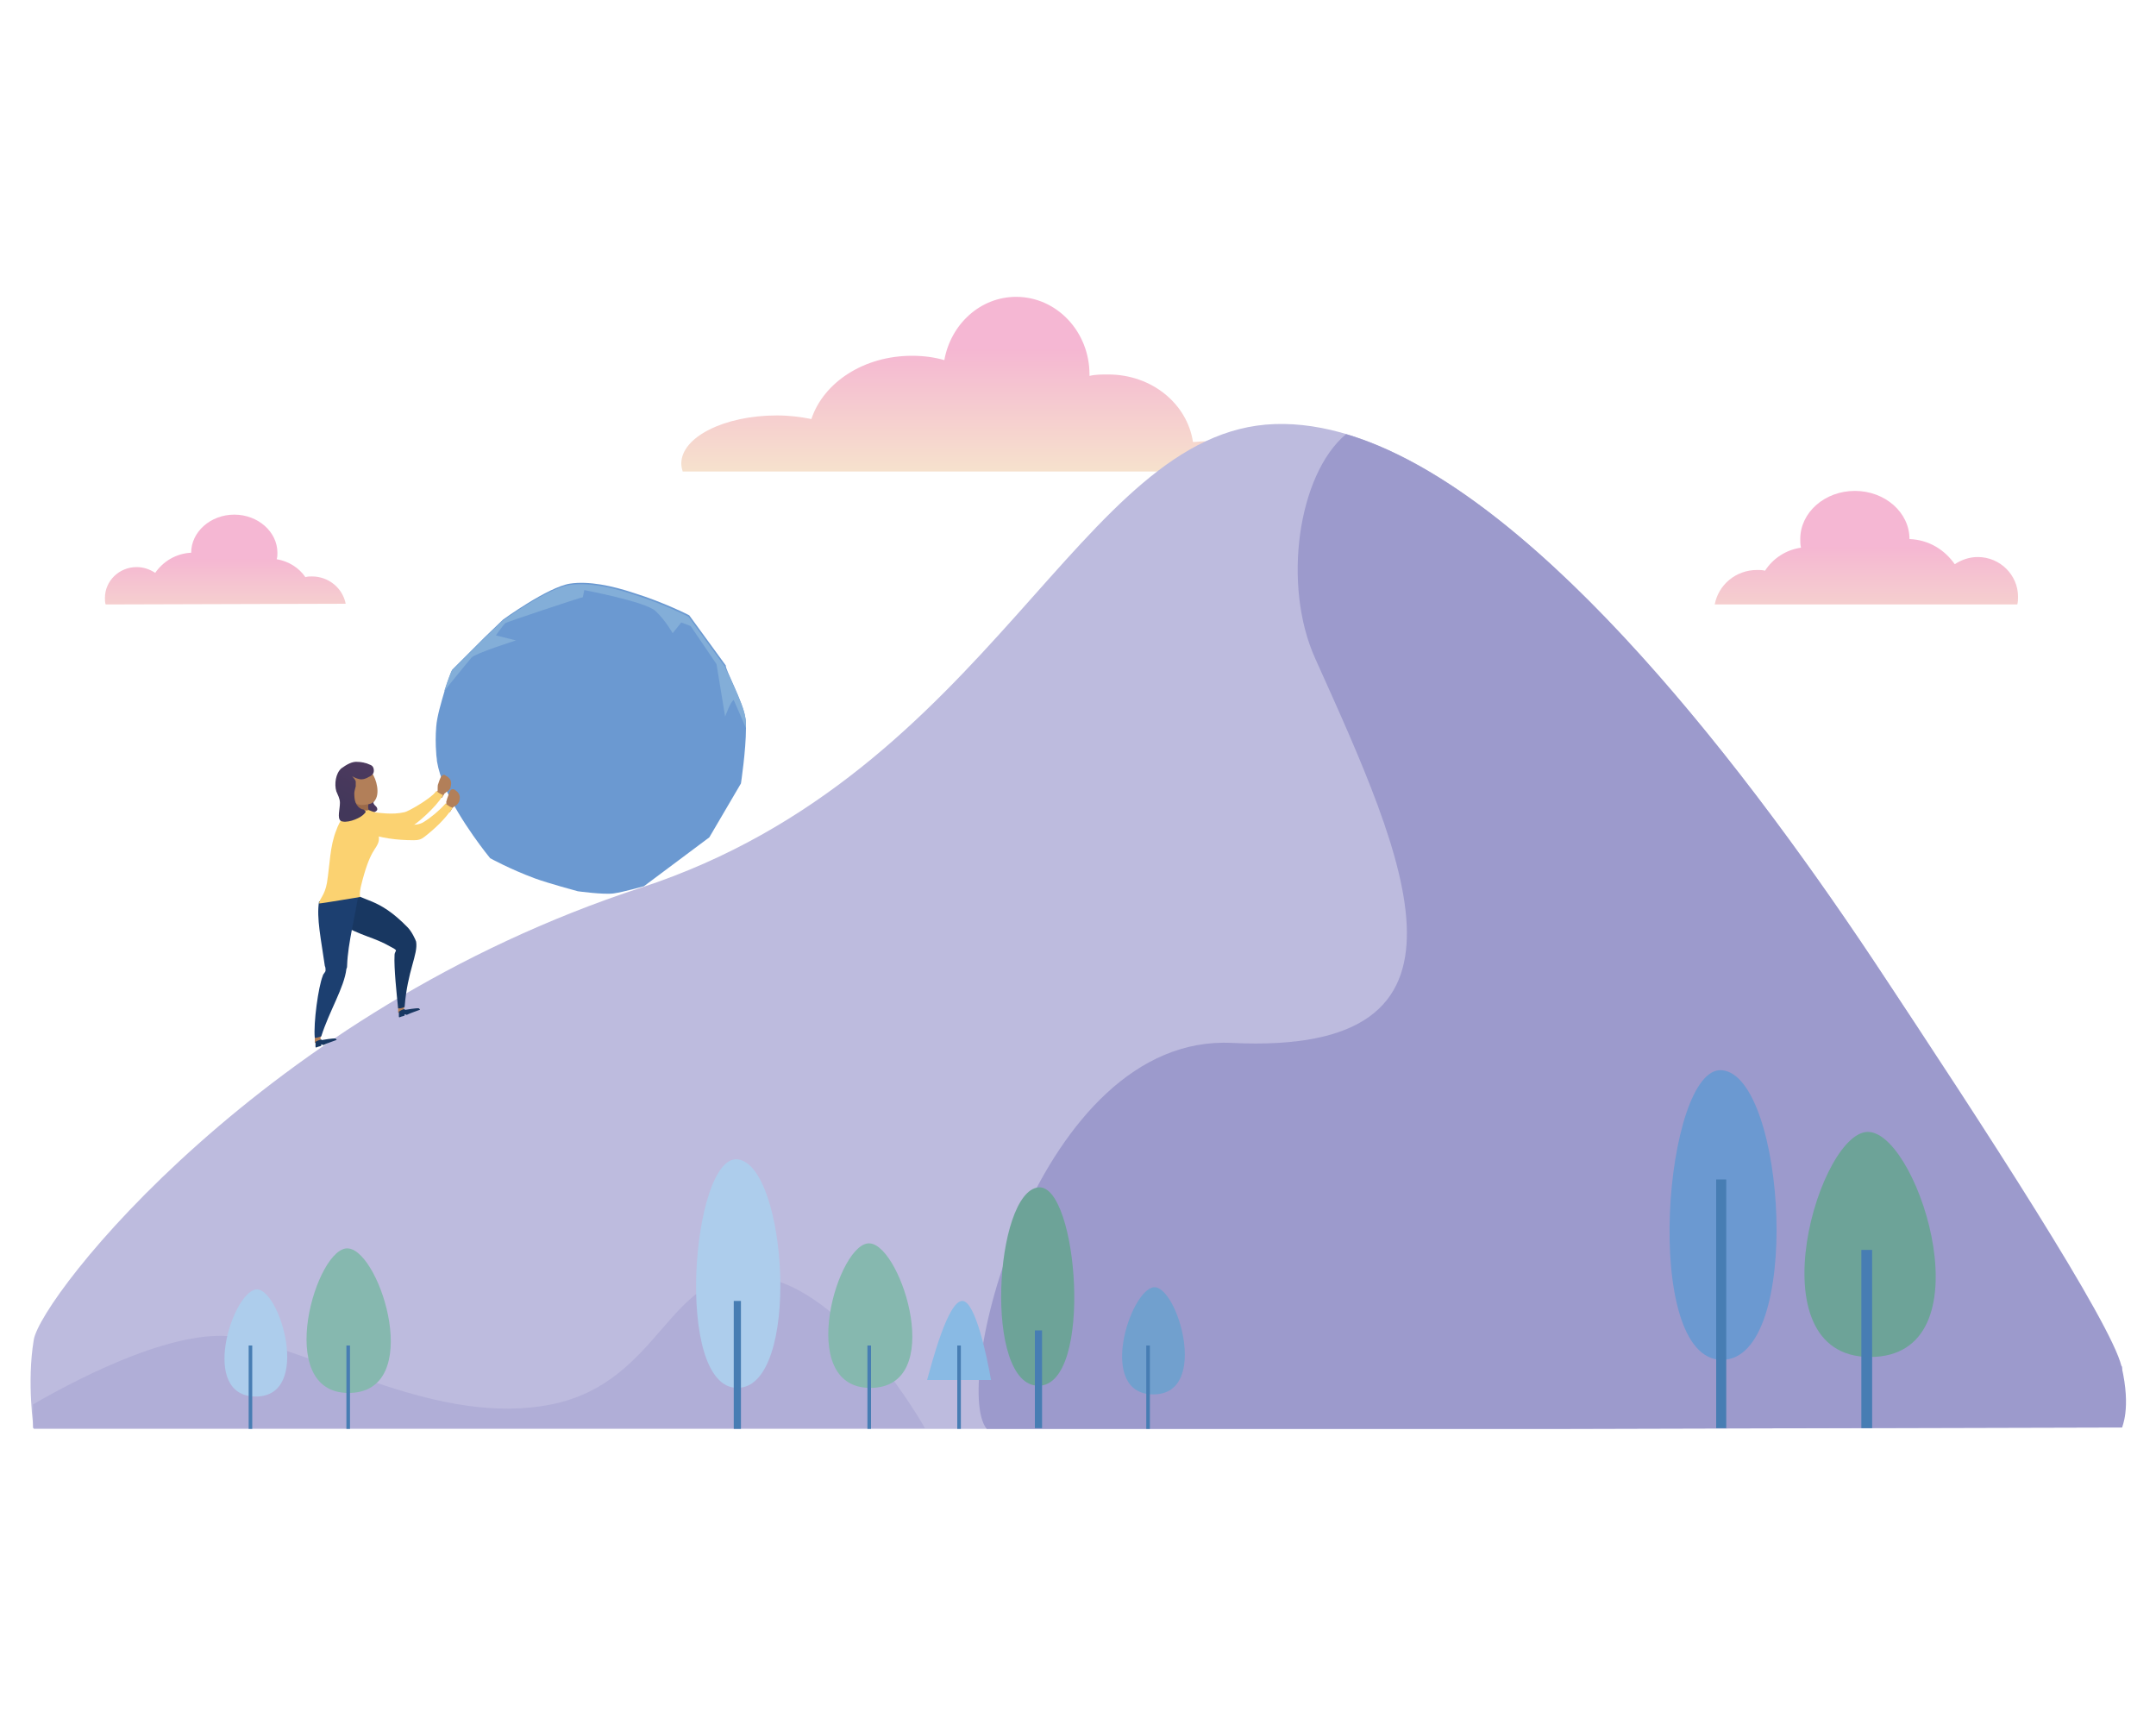
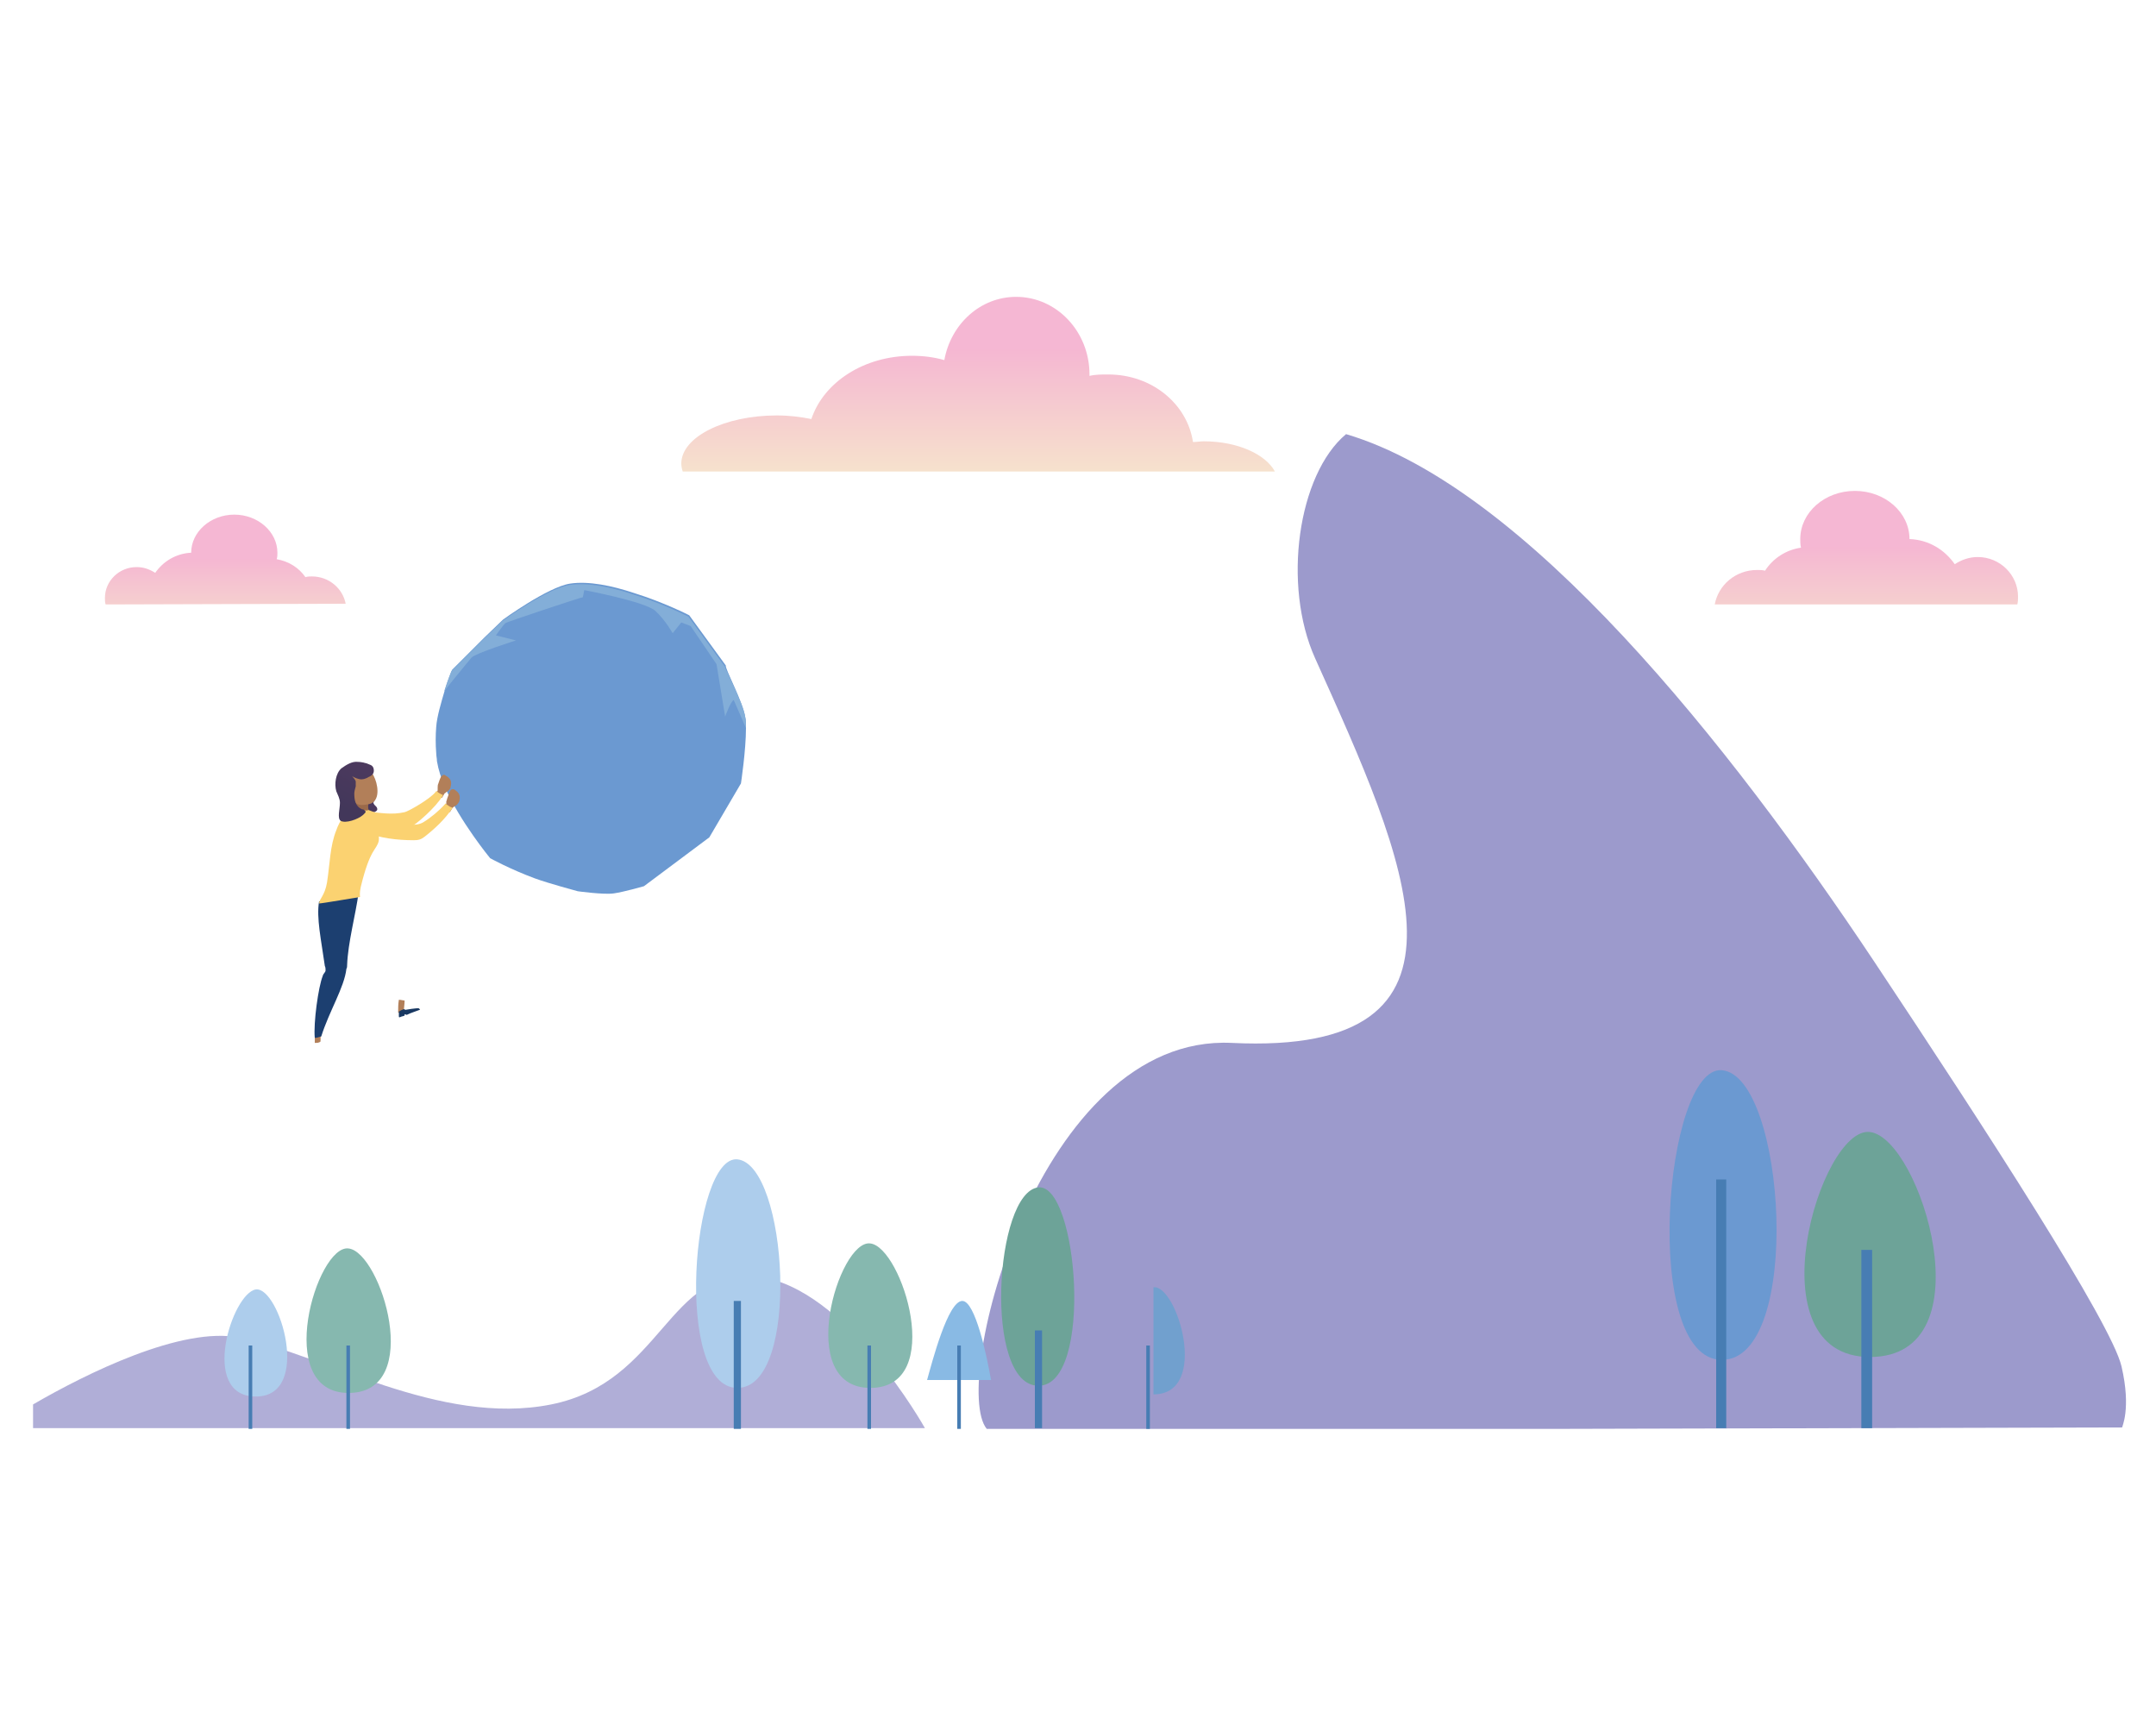
<svg xmlns="http://www.w3.org/2000/svg" version="1.1" id="a" x="0px" y="0px" viewBox="0 0 300 240" style="enable-background:new 0 0 300 240;" xml:space="preserve">
  <style type="text/css">
	.st0{fill:url(#SVGID_1_);}
	.st1{fill:url(#SVGID_00000028315665712156564860000012353936081697901484_);}
	.st2{fill:#BDBBDE;}
	.st3{fill:#9C9ACC;}
	.st4{fill:#B0AED7;}
	.st5{fill:#6B99D1;}
	.st6{fill:#6DA398;}
	.st7{fill:#ADCDEC;}
	.st8{fill:#86B8AF;}
	.st9{fill:#71A0CE;}
	.st10{fill:#477DB3;}
	.st11{fill:#89BAE4;}
	.st12{fill:#83AED8;}
	.st13{fill:url(#SVGID_00000021078707336920099050000014334913869652565674_);}
	.st14{fill:#B27F59;}
	.st15{fill:#FBD271;}
	.st16{fill:#183862;}
	.st17{fill:#183761;}
	.st18{fill:#1C3F70;}
	.st19{fill:#9B6A4A;}
	.st20{fill:url(#SVGID_00000154383629125338760730000010618520058790205874_);}
	.st21{fill:url(#SVGID_00000067195408688364271260000007383911562505739406_);}
	.st22{fill:url(#SVGID_00000116224678112155672020000015586621020065902465_);}
</style>
  <linearGradient id="SVGID_1_" gradientUnits="userSpaceOnUse" x1="136.13" y1="165.91" x2="136.13" y2="193.34" gradientTransform="matrix(1 0 0 -1 0 242)">
    <stop offset="0" style="stop-color:#F7F7CA" />
    <stop offset="0.33" style="stop-color:#F6E5CC" />
    <stop offset="1" style="stop-color:#F5B7D2" />
    <stop offset="1" style="stop-color:#F5B7D3" />
  </linearGradient>
  <path class="st0" d="M95,65.6c-0.1-0.3-0.2-0.7-0.2-1.1c0-3.7,6-6.7,13.3-6.7c1.7,0,3.3,0.2,4.8,0.5c1.7-5.1,7.3-8.8,14-8.8  c1.6,0,3.1,0.2,4.5,0.6c0.9-5,5-8.8,10-8.8c5.6,0,10.2,4.8,10.2,10.8c0,0.1,0,0.2,0,0.2c0.8-0.2,1.7-0.2,2.6-0.2  c6.1,0,11,4.1,11.8,9.4c0.5,0,1-0.1,1.5-0.1c4.7,0,8.6,1.8,9.9,4.2H95z" />
  <linearGradient id="SVGID_00000075871993554601896650000009507578500412993680_" gradientUnits="userSpaceOnUse" x1="259.735" y1="142.85" x2="259.735" y2="165.86" gradientTransform="matrix(1 0 0 -1 0 242)">
    <stop offset="0" style="stop-color:#F7F7CA" />
    <stop offset="0.33" style="stop-color:#F6E5CC" />
    <stop offset="1" style="stop-color:#F5B7D2" />
    <stop offset="1" style="stop-color:#F5B7D3" />
  </linearGradient>
  <path style="fill:url(#SVGID_00000075871993554601896650000009507578500412993680_);" d="M280.7,84.1c0.1-0.4,0.1-0.7,0.1-1.1  c0-3-2.5-5.5-5.6-5.5c-1.2,0-2.3,0.4-3.2,1c-1.4-2-3.6-3.4-6.3-3.5l0,0c0-3.7-3.4-6.7-7.6-6.7s-7.6,3-7.6,6.7c0,0.4,0,0.8,0.1,1.2  c-2.1,0.3-3.9,1.5-5,3.2c-0.4-0.1-0.7-0.1-1.1-0.1c-3,0-5.4,2.1-5.9,4.8L280.7,84.1L280.7,84.1z" />
-   <path class="st2" d="M295.2,190.1c-6.4-11.4-18.9-33-34.4-56.3c-22.8-34.2-56.2-75.7-83.4-74.8c-27.2,0.9-39.3,48.5-88.2,64.5  c-52.6,17.2-83.5,56.9-84.5,62.9c-1,6,0,12.4,0,12.4h212.3l78.3-0.2V190.1L295.2,190.1z" />
  <path class="st3" d="M295.2,190.1c-1.4-6-18.9-33-34.4-56.3c-20.1-30.2-48.5-66-73.5-73.4c-6.7,5.6-8.9,21-4.3,31.2  c12.6,28,25.3,55.3-11.6,53.5c-26.9-1.3-39.2,47.5-34.1,53.7h79.7l78.3-0.2C295.2,198.6,296.6,196.1,295.2,190.1L295.2,190.1z" />
  <path class="st4" d="M4.6,198.7h124.1c0,0-10.9-19.6-23.3-21.1s-13.2,14.7-28.7,17.8c-15.5,3.1-31.8-7-43.4-9.3  c-8-1.6-21.3,5-28.7,9.3L4.6,198.7L4.6,198.7z" />
  <path class="st5" d="M239.6,148.9c-8-0.7-11.3,40.3,0,40.3S248.5,149.7,239.6,148.9z" />
  <path class="st6" d="M260.2,157.5c-6.9-0.9-16.5,31.3,0,31.3S267.2,158.3,260.2,157.5z" />
  <path class="st7" d="M102.6,161.3c-6.3-0.6-8.9,31.8,0,31.8S109.6,162,102.6,161.3z" />
  <path class="st8" d="M121.1,173c-4.4-0.6-10.6,20.1,0,20.1S125.5,173.5,121.1,173z" />
  <path class="st6" d="M144.5,165.2c5.5-0.5,7.7,27.6,0,27.6S138.4,165.8,144.5,165.2z" />
-   <path class="st9" d="M160.5,179.1c3.3-0.4,7.9,14.9,0,14.9S157.2,179.6,160.5,179.1z" />
+   <path class="st9" d="M160.5,179.1c3.3-0.4,7.9,14.9,0,14.9z" />
  <rect x="102.1" y="181" class="st10" width="1" height="17.8" />
  <rect x="120.7" y="187.2" class="st10" width="0.5" height="11.6" />
  <rect x="159.5" y="187.2" class="st10" width="0.5" height="11.6" />
  <rect x="144" y="185.1" class="st10" width="1" height="13.6" />
  <rect x="259" y="173.9" class="st10" width="1.5" height="24.8" />
  <rect x="238.8" y="164.1" class="st10" width="1.4" height="34.6" />
  <path class="st11" d="M137.9,192c-0.6-3.4-2.2-11-4-11c-2,0-4.2,8.5-4.9,11H137.9z" />
  <path class="st8" d="M48.5,173.7c-4.4-0.6-10.6,20.1,0,20.1S53,174.2,48.5,173.7z" />
  <rect x="48.2" y="187.2" class="st10" width="0.5" height="11.6" />
  <path class="st7" d="M35.6,179.4c3.3-0.4,7.9,14.9,0,14.9S32.3,179.9,35.6,179.4z" />
  <rect x="34.6" y="187.2" class="st10" width="0.5" height="11.6" />
  <rect x="133.2" y="187.2" class="st10" width="0.5" height="11.6" />
  <g>
    <g>
      <path class="st5" d="M103.7,99.8c0.1,0.4,0.1,0.9,0.1,1.5c0,3.1-0.7,7.7-0.7,7.7l-4.4,7.5l-9.1,6.8c0,0-2.8,0.8-4.2,1    s-5-0.3-5-0.3s-4.1-1.1-6-1.8c-3.5-1.3-6.2-2.8-6.2-2.8s-4.2-5.1-6.3-9.9c-0.5-1.2-0.9-2.4-1.1-3.6c0-0.4-0.1-0.7-0.1-1.1    c-0.1-1.2-0.1-2.5,0-3.7c0.1-1.4,0.7-3.4,1.2-5.1c0.5-1.6,1-2.8,1-2.8l4.5-4.5l2.6-2.5c0,0,6.2-4.5,9.3-5c2.6-0.4,5.9,0.3,8.9,1.3    c4.2,1.3,7.7,3.1,7.7,3.1l5.1,7C100.8,92.9,103.4,97.7,103.7,99.8L103.7,99.8z" />
      <path class="st12" d="M103.7,99.8c0.1,0.4,0.1,0.9,0.1,1.5l-1.7-3.9c-0.4,0.1-1.2,2.3-1.2,2.3l-1.2-7.3l-3.6-5.3l-1.3-0.5    l-1.2,1.5c0,0-1-1.8-2.4-3.1c-1.4-1.3-9.9-2.9-9.9-2.9l-0.2,1l-0.4,0.1c-0.4,0.1-10.1,3.3-10.4,3.5C70,87,69,88.4,69,88.4l2.8,0.7    c0,0-5.7,1.8-6.2,2.4c-0.4,0.5-3,3.6-3.8,4.7c0.5-1.6,1-2.8,1-2.8l4.5-4.5l2.6-2.5c0,0,6.2-4.5,9.3-5c2.6-0.4,5.9,0.3,8.9,1.3    c4.2,1.3,7.7,3.1,7.7,3.1l5.1,7C100.8,92.9,103.4,97.7,103.7,99.8L103.7,99.8z" />
    </g>
    <g>
      <linearGradient id="SVGID_00000178182749545755273680000012866774475217439668_" gradientUnits="userSpaceOnUse" x1="174.484" y1="-325.793" x2="177.724" y2="-325.793" gradientTransform="matrix(0.941 -0.339 -0.339 -0.941 -225.436 -135.669)">
        <stop offset="0" style="stop-color:#42375A" />
        <stop offset="1" style="stop-color:#4E3A5F" />
      </linearGradient>
      <path style="fill:url(#SVGID_00000178182749545755273680000012866774475217439668_);" d="M50.9,109.1c0,0.4-0.1,0.9,0.3,1.1    c0.3,0.2,0.7,0.3,0.9,0.6c0.1,0.2,0.1,0.4,0,0.6c-0.1,0.1-0.2,0.3-0.1,0.4c0.1,0.3,0.5,0.4,0.5,0.8c0,0.3-0.6,0.5-0.9,0.5    c-0.2,0-0.4-0.1-0.6-0.1c-0.2,0-0.4,0.1-0.6,0.2c-0.2,0.1-0.4,0.1-0.6,0c-0.2-0.1-0.3-0.4-0.2-0.6c0-0.2,0.2-0.4,0.3-0.7    s0.2-0.4,0.2-0.7c0-0.2-0.1-0.4-0.2-0.6c-0.1-0.3,0-0.6,0.2-0.8c0.1-0.1,0.2-0.2,0.2-0.3c0.1-0.2,0-0.5,0.1-0.7    c0.1-0.1,0.2-0.2,0.3-0.2c0,0,0.1,0,0.1,0C50.9,108.8,50.9,109,50.9,109.1L50.9,109.1z" />
      <path class="st14" d="M61.3,108.2c-0.1,0.2-0.2,0.5-0.3,0.8c-0.1,0.2-0.1,0.4-0.1,0.6c0,0.1,0,0.2,0,0.3s0,0.2-0.1,0.2    c-0.1,0.2-0.1,0.3-0.2,0.5c0.3,0.2,0.6,0.3,0.9,0.4c0.1-0.2,0.2-0.3,0.3-0.5c0-0.1,0.1-0.1,0.2-0.2c0.1-0.1,0.2-0.2,0.3-0.2    c0.2-0.2,0.4-0.4,0.4-0.6c0.2-0.8,0-1.2-0.7-1.6c-0.1-0.1-0.2-0.1-0.3-0.1C61.5,107.9,61.4,108,61.3,108.2L61.3,108.2z" />
      <path class="st15" d="M51,112.9c2,0.2,3.5,0.5,5.3,0.1c0.5-0.1,3.5-1.8,4.3-2.8c0.1-0.2,0.2-0.1,0.2-0.1c0.2,0.2,0.4,0.3,0.6,0.4    c0.2,0.1,0.3,0.1,0.2,0.2c-0.9,1.6-3.8,4.1-4.4,4.3c-2.3,0.7-3.5,0.8-6,0.9C50.9,114.7,50.1,113.9,51,112.9L51,112.9z" />
      <path class="st14" d="M56.3,139.2c-0.2,0-0.5-0.1-0.8-0.1c-0.1,0.6-0.1,1.2-0.1,1.8c0.3,0,0.6,0,0.8-0.2    C56.2,140.2,56.3,139.7,56.3,139.2L56.3,139.2z" />
      <path class="st16" d="M56.3,140.4c0,0,0,0.1,0.1,0.1c0,0,1.7-0.3,1.9-0.2c0.1,0.1,0.2,0.2,0.1,0.2c-0.5,0.2-1.2,0.4-1.8,0.7    c0,0-0.3-0.1-0.3-0.1s0,0.2,0,0.2c-0.2,0.1-0.4,0.1-0.6,0.2c-0.2,0.1-0.2,0-0.2-0.2c0-0.3,0-0.5,0-0.5c0-0.1,0-0.1,0.1-0.1    C55.7,140.6,56.1,140.4,56.3,140.4L56.3,140.4z" />
      <path class="st14" d="M44.7,143.4c-0.2,0-0.5-0.1-0.8-0.1c-0.1,0.6-0.1,1.2-0.1,1.8c0.3,0,0.6,0,0.8-0.2    C44.6,144.4,44.6,143.9,44.7,143.4L44.7,143.4z" />
-       <path class="st16" d="M44.7,144.6c0,0,0,0.1,0.1,0.1c0,0,1.7-0.3,1.9-0.2c0.1,0.1,0.2,0.2,0.1,0.2c-0.5,0.2-1.2,0.4-1.8,0.7    c0,0-0.3-0.1-0.3-0.1s0,0.2,0,0.2c-0.2,0.1-0.4,0.1-0.6,0.2c-0.2,0.1-0.2,0-0.2-0.2c0-0.3,0-0.5,0-0.5c0-0.1,0-0.1,0.1-0.1    C44.1,144.8,44.5,144.7,44.7,144.6L44.7,144.6z" />
-       <path class="st17" d="M48.3,123.7c2.3,1.9,4.2,1,8.4,5.3c0.6,0.6,1.1,1.7,1.2,2c0.3,1.8-1.2,4-1.6,9.1c-0.2,0.1-0.5,0.2-0.9,0.2    c-0.2-1.9-0.6-5.7-0.5-7.4c0-0.4,0.2-0.5,0.2-0.7c-0.2-0.2-0.4-0.3-0.6-0.4c-2.8-1.6-3.5-1.2-8.1-3.7    C46.4,126.4,46.4,124.4,48.3,123.7z" />
      <path class="st18" d="M49.9,124.2c-0.4,3-1.5,7-1.6,10.1c0,0.2,0,0.3-0.1,0.5c-0.3,2.6-2.4,5.9-3.5,9.4c-0.4,0.1-0.6,0.2-0.9,0.2    c-0.2-2.1,0.5-7.1,1.1-8.6c0.1-0.4,0.4-0.5,0.4-0.8c0-0.2,0-0.4-0.1-0.6c-0.5-3.6-1.2-6.7-0.8-9C46.4,125.5,48,124.2,49.9,124.2    L49.9,124.2z" />
      <path class="st15" d="M46.8,115.5c-0.9,2.2-0.9,4.8-1.3,7.3c-0.3,1.8-1.1,2.3-1.1,2.9c0.4,0,5.6-0.9,5.7-0.9    c0-0.1-0.1-0.5,0.1-1.4c1.3-5.4,2.2-5.1,2.5-6.4c0.2-1.2-0.8-3.3-1.5-4.4c-0.1-0.1-0.3-0.2-0.7-0.3c-0.3,0-0.5-0.1-1-0.1    c-0.4,0-1.4,1.1-1.7,1.4C47.4,114.1,47,114.9,46.8,115.5L46.8,115.5z" />
      <path class="st19" d="M51.3,112.7c-0.4,0.2-1.3-0.1-1.9-0.4c0-0.3,0-0.5-0.2-0.8c0.6,0.2,1.4,0.1,2.1,0.3    C51.2,111.9,51.2,112.5,51.3,112.7L51.3,112.7z" />
      <path class="st14" d="M52.2,108.4c0.5,1.3,0.6,3.3-1,3.5c-0.6,0.1-1.1,0.2-1.6-0.1c-0.9-0.4-1.6-1.2-1.9-2    c-0.6-1.3-0.2-3.1,1.3-3.6S51.7,107.1,52.2,108.4L52.2,108.4z" />
      <path class="st14" d="M62.6,110.1c-0.1,0.2-0.2,0.5-0.3,0.8c-0.1,0.2-0.1,0.4-0.2,0.6c0,0.1,0,0.2,0,0.3c0,0.1-0.1,0.1-0.1,0.2    c-0.1,0.2-0.2,0.3-0.2,0.5c0.3,0.2,0.6,0.3,0.8,0.5c0.1-0.2,0.2-0.3,0.3-0.5c0-0.1,0.1-0.1,0.2-0.2s0.2-0.2,0.3-0.2    c0.2-0.1,0.4-0.4,0.5-0.6c0.2-0.8,0-1.2-0.6-1.6c-0.1-0.1-0.2-0.1-0.3-0.1C62.8,109.8,62.7,109.9,62.6,110.1L62.6,110.1z" />
      <path class="st15" d="M51.3,112.7c1.8,0.7,3.9,1.6,5.9,2c0.5,0.1,1.2,0,1.7-0.3c1-0.6,2.2-1.6,3-2.5c0.1-0.2,0.1-0.1,0.2,0    c0.2,0.1,0.5,0.4,0.7,0.4c0.2,0.1,0.2,0.2,0.1,0.2c-1,1.5-2.4,2.8-3.8,3.9c-0.5,0.4-0.9,0.5-1.5,0.5c-2.4,0-4.7-0.3-6.8-1.1    C49.6,115.4,50.2,113.5,51.3,112.7L51.3,112.7z" />
      <linearGradient id="SVGID_00000081631494268295062900000015323972881340938889_" gradientUnits="userSpaceOnUse" x1="176.764" y1="-321.798" x2="178.524" y2="-321.798" gradientTransform="matrix(0.941 -0.339 -0.339 -0.941 -225.436 -135.669)">
        <stop offset="0" style="stop-color:#42375A" />
        <stop offset="1" style="stop-color:#4E3A5F" />
      </linearGradient>
      <path style="fill:url(#SVGID_00000081631494268295062900000015323972881340938889_);" d="M51.8,107.5c-0.1-0.3-0.2-0.7-0.4-0.9    c-0.9-0.7-1.4-0.5-1.7-0.3c0,0-0.1,0.1-0.1,0.1c0,0.1,0,0.1,0,0.2c0,0.1,0.1,0.2,0.2,0.3c0.1,0.1,1.1,0.3,1.2,0.3    C51.2,107.3,51.5,107.1,51.8,107.5L51.8,107.5z" />
      <linearGradient id="SVGID_00000008137096053741651830000012502244623707668369_" gradientUnits="userSpaceOnUse" x1="173.009" y1="-326.181" x2="178.489" y2="-320.311" gradientTransform="matrix(0.941 -0.339 -0.339 -0.941 -225.436 -135.669)">
        <stop offset="0" style="stop-color:#42375A" />
        <stop offset="1" style="stop-color:#4E3A5F" />
      </linearGradient>
      <path style="fill:url(#SVGID_00000008137096053741651830000012502244623707668369_);" d="M49.3,110.4c0-0.3,0.1-0.6,0.2-1    c0-0.2,0-0.5,0-0.7c-0.1-0.3-0.5-0.7-0.5-0.7s0.5,0.3,1,0.4s1-0.1,1.3-0.3c0.5-0.2,0.8-0.5,0.7-1.1s-0.6-0.6-1-0.8    c-0.4-0.1-0.8-0.2-1.2-0.2c-0.8-0.1-1.6,0.4-2.3,0.9c-0.8,0.7-1,2.2-0.7,3.2c0.2,0.5,0.5,1,0.5,1.6c0,0.9-0.4,2.1,0.1,2.5    c0.7,0.4,2.4-0.2,3.1-0.8c0.1-0.1,0.2-0.2,0.3-0.3s0.1-0.2,0-0.3c-0.1-0.1-0.2-0.2-0.4-0.2C49.4,112.2,49.3,111.2,49.3,110.4    L49.3,110.4z" />
    </g>
  </g>
  <linearGradient id="SVGID_00000023964552691766618160000005999252815032653218_" gradientUnits="userSpaceOnUse" x1="-2.07" y1="145.98" x2="-2.07" y2="164.21" gradientTransform="matrix(-1 0 0 -1 29.21 242)">
    <stop offset="0" style="stop-color:#F7F7CA" />
    <stop offset="0.33" style="stop-color:#F6E5CC" />
    <stop offset="1" style="stop-color:#F5B7D2" />
    <stop offset="1" style="stop-color:#F5B7D3" />
  </linearGradient>
  <path style="fill:url(#SVGID_00000023964552691766618160000005999252815032653218_);" d="M14.7,84.1c-0.1-0.3-0.1-0.6-0.1-0.9  c0-2.4,2-4.3,4.4-4.3c1,0,1.8,0.3,2.6,0.8c1.1-1.6,2.9-2.7,5-2.8l0,0c0-2.9,2.7-5.3,6-5.3s6,2.4,6,5.3c0,0.3,0,0.6-0.1,0.9  c1.7,0.3,3.1,1.2,4,2.5c0.3-0.1,0.6-0.1,0.9-0.1c2.4,0,4.3,1.7,4.7,3.8L14.7,84.1L14.7,84.1z" />
</svg>